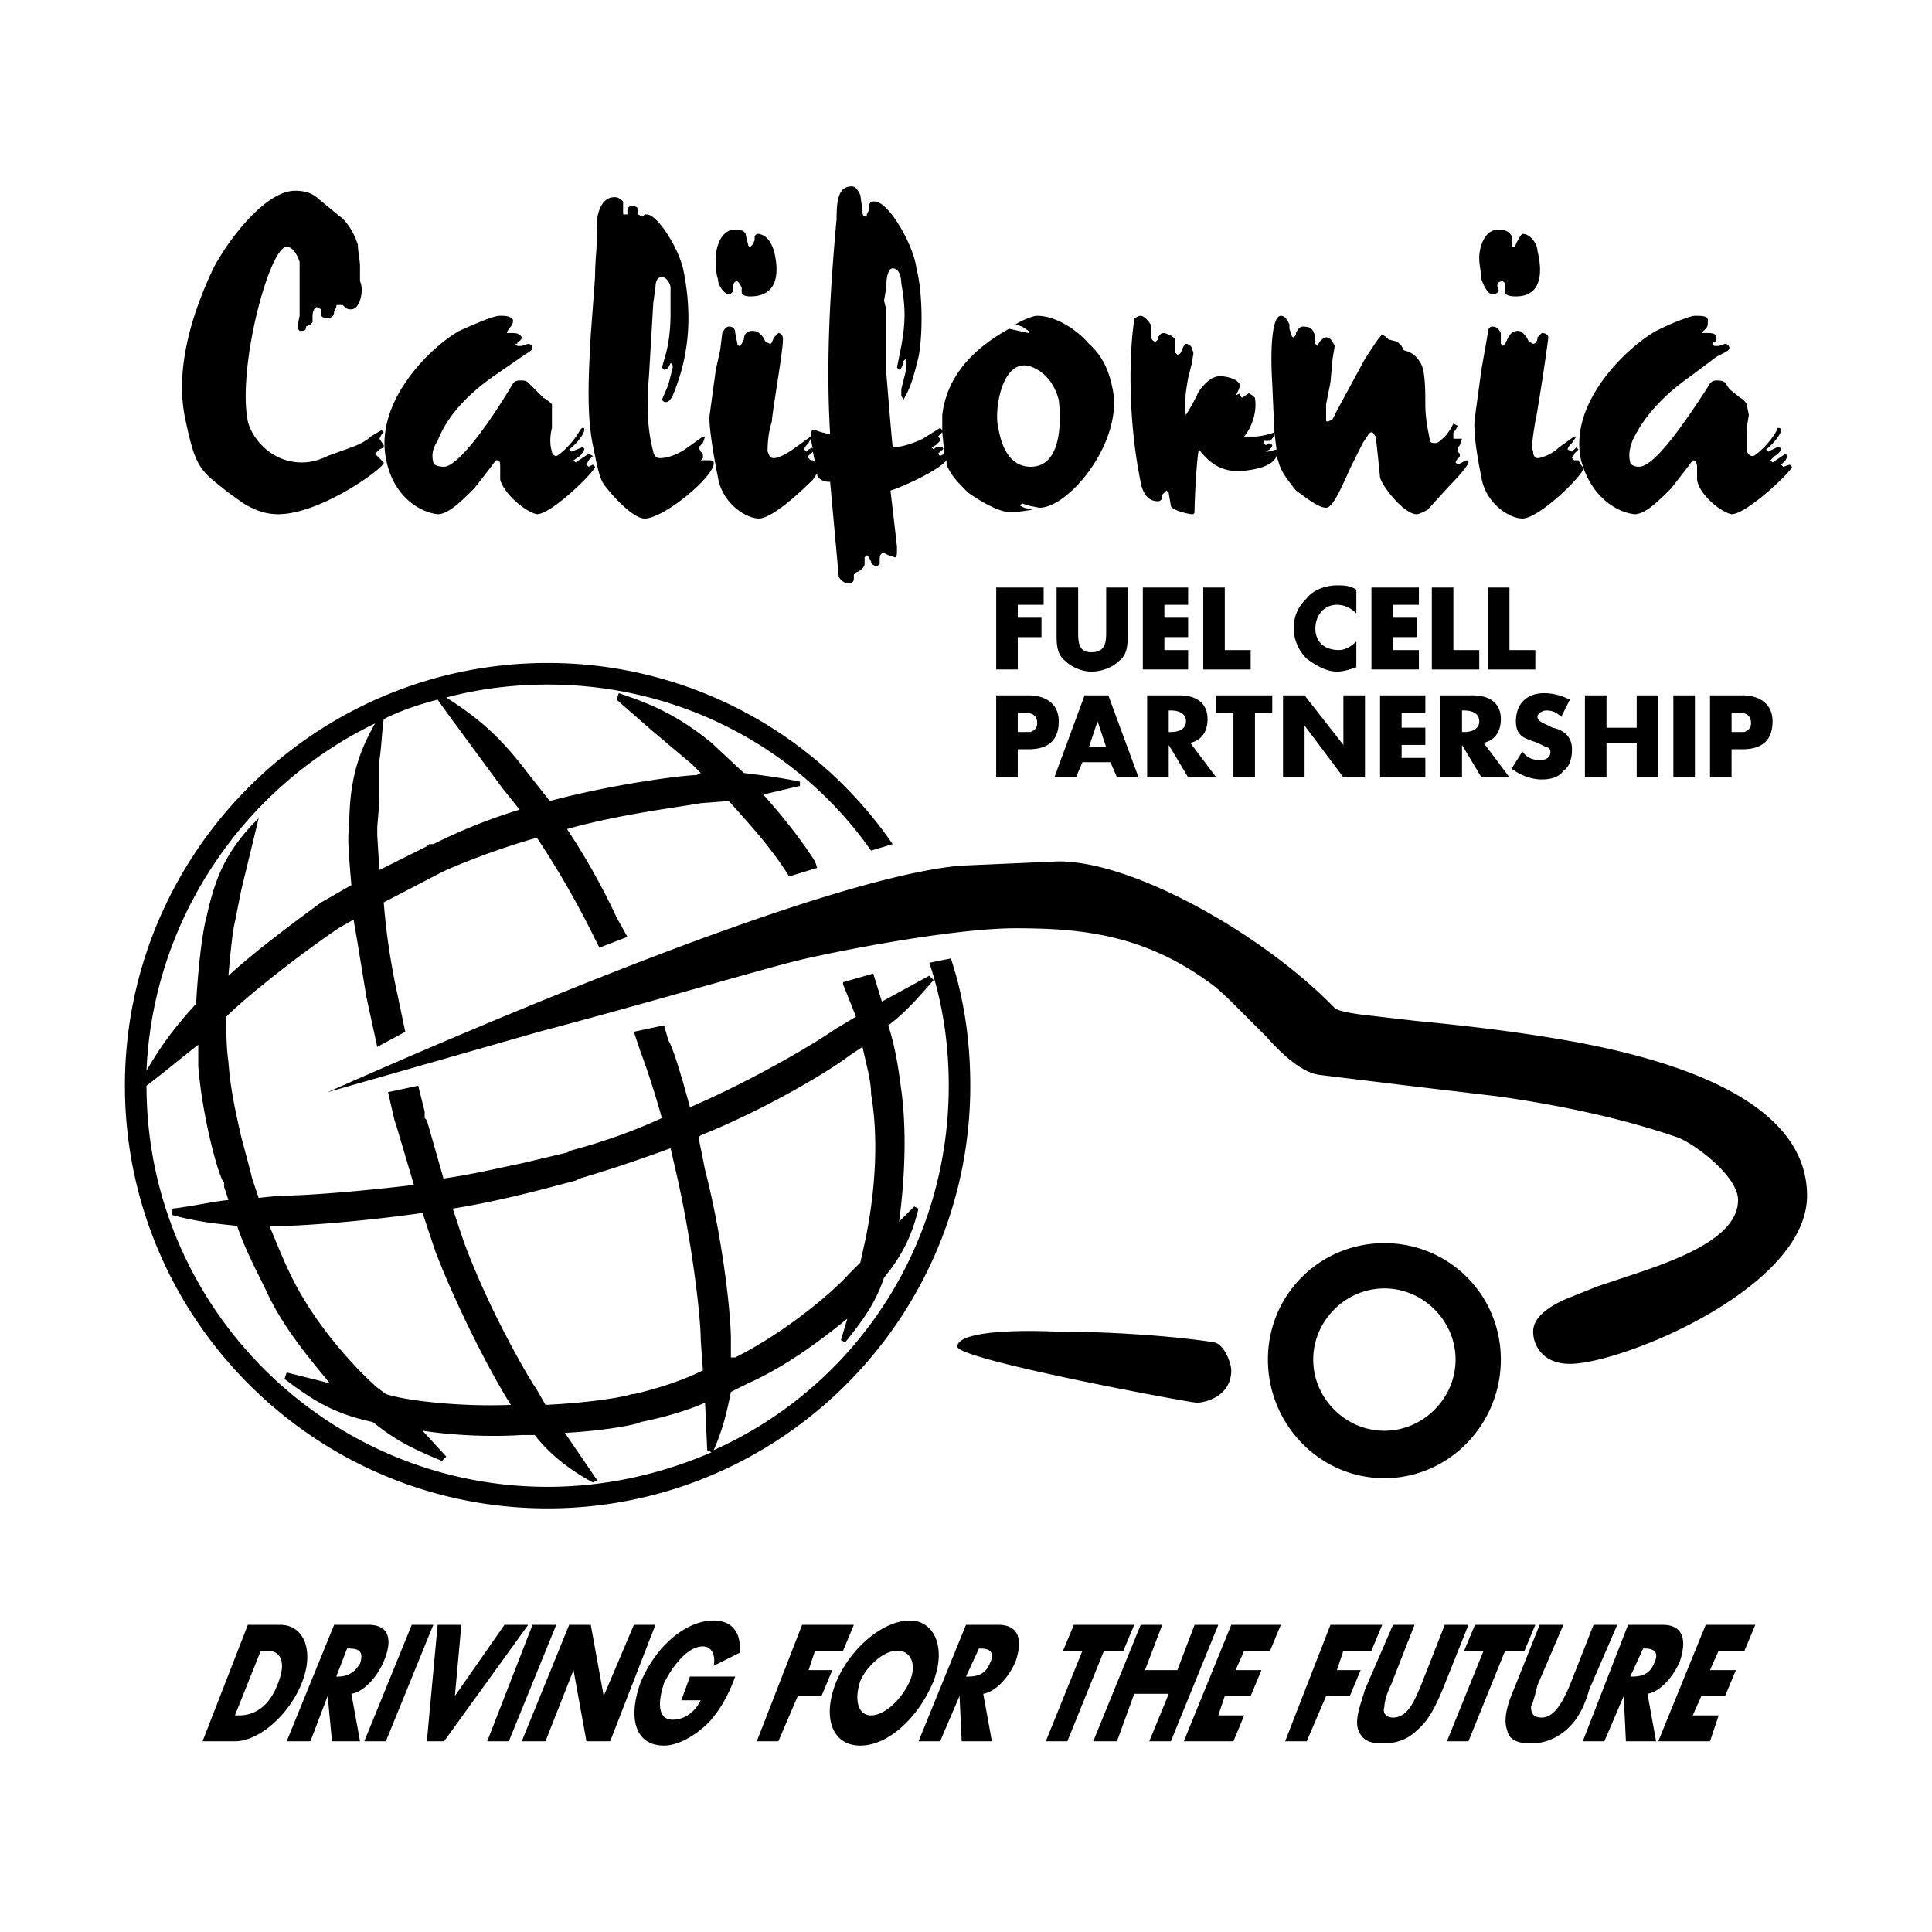
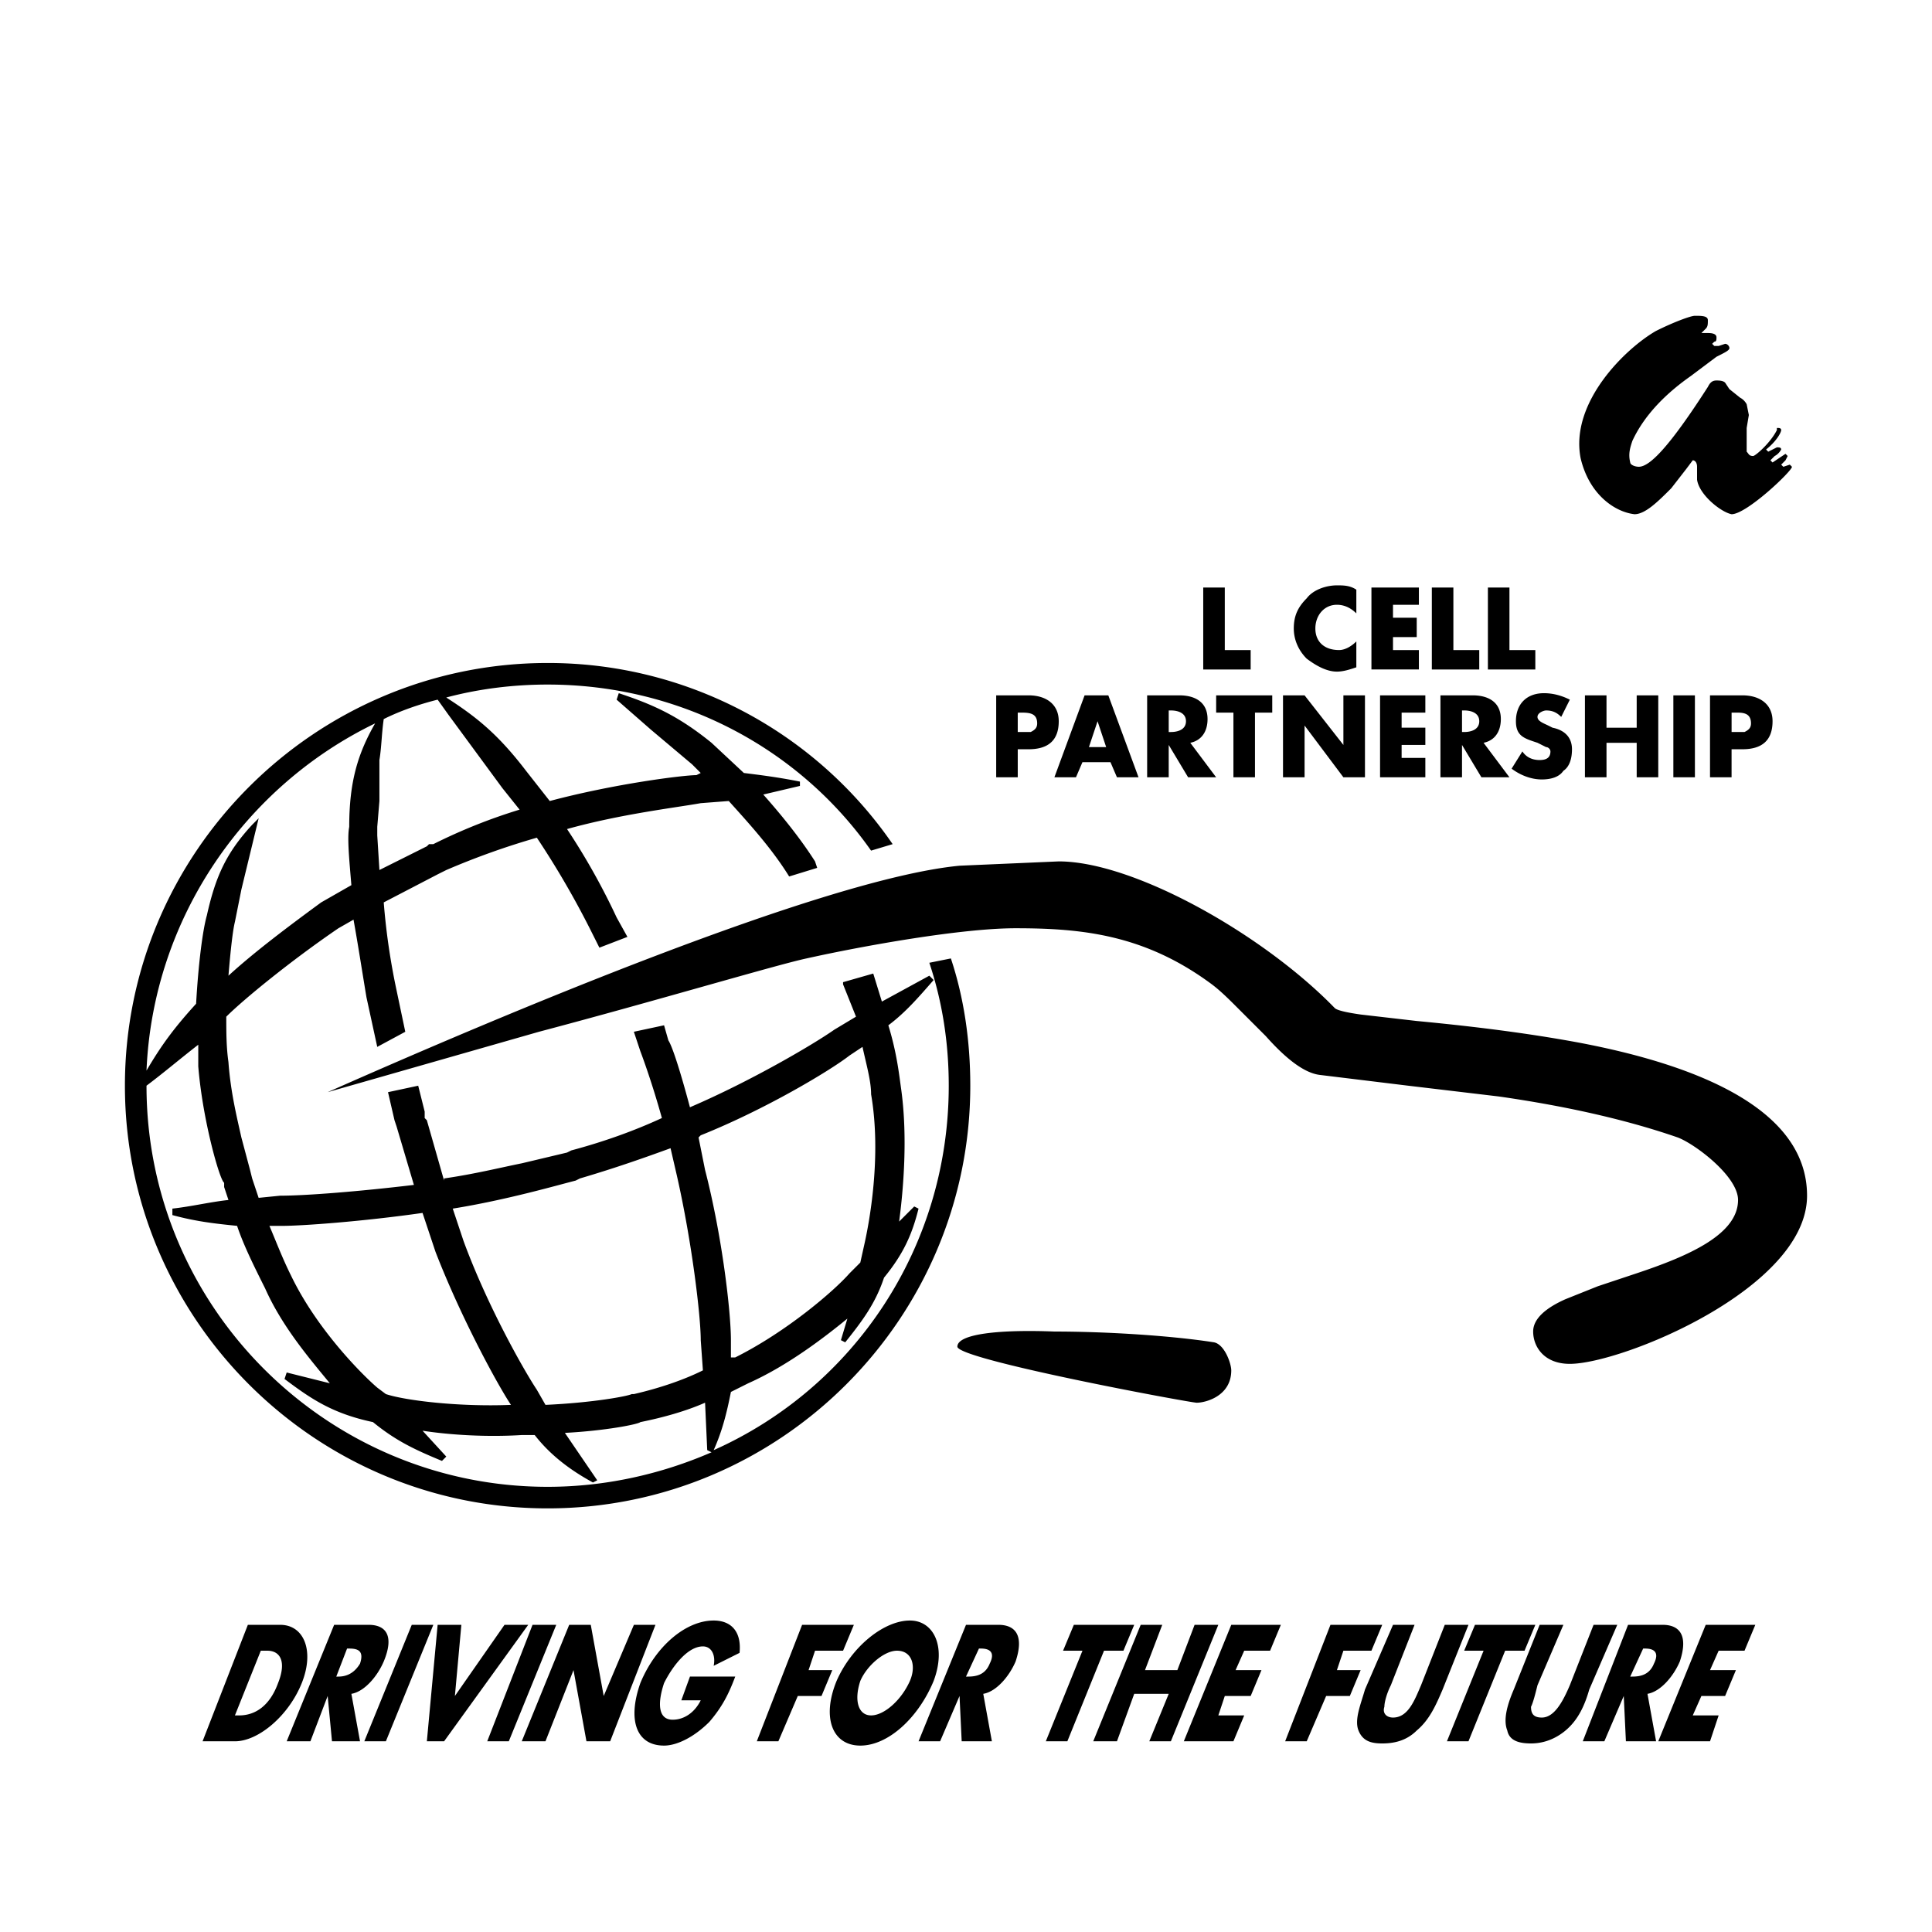
<svg xmlns="http://www.w3.org/2000/svg" width="2500" height="2500" viewBox="0 0 192.756 192.756">
  <g fill-rule="evenodd" clip-rule="evenodd">
    <path fill="#fff" d="M0 0h192.756v192.756H0V0z" />
-     <path d="M126.5 135.645c0 6.455 5.164 11.834 11.619 11.834s11.619-5.379 11.619-11.834-5.164-11.617-11.619-11.617-11.619 5.161-11.619 11.617zm4.52 0c0-3.873 3.227-7.1 7.1-7.1s7.102 3.227 7.102 7.1-3.229 7.102-7.102 7.102-7.1-3.229-7.1-7.102zM116.172 60.339h2.367v-1.722h-4.518v8.176h4.518v-1.937h-2.367v-1.291h2.367V61.63h-2.367v-1.291zm-3.656-1.721h-2.152v4.303c0 1.076 0 2.152-1.506 2.152-1.291 0-1.291-1.076-1.291-2.152v-4.303h-2.152v4.519c0 1.075 0 2.151.861 2.797.646.645 1.721 1.075 2.582 1.075 1.076 0 2.152-.43 2.797-1.075.861-.646.861-1.722.861-2.797v-4.519zm14.845-13.125l.215.646c.215.86.861 1.721 1.721 2.797.646.43 2.152 1.721 3.014 1.721.645 0 1.506-1.937 2.365-3.873l1.291-2.582c.432-.646.646-1.075.861-1.075s.215.215.43.43l.215 1.937.217 2.151c.215.861 2.367 3.658 3.658 3.658.215 0 .645-.216 1.074-.431l2.152-2.367c1.076-1.076 1.936-2.151 1.936-2.366 0-.216-.215-.216-.215-.216l-.43.216-.43.215-.215-.215.215-.431c.215 0 .215-.215.215-.431l-.215-.215c0-.215 0-.431.215-.646l.215-.645h-.862v-.43c0-.215 0-.215.217-.431l.215-.43-.432-.215-.215.43-.43.646c-.43.43-.861.86-1.076.86-.43 0-.646 0-.646-.43-.215-1.076-.43-2.151-.43-3.442 0-1.076 0-2.367-.215-3.443-.215-.86-.861-1.721-1.936-1.937l-.217-.43-.43-.431-.861-.215c-.215-.215-.43-.43-.645-.43s-.861 1.076-1.721 2.367l-2.799 5.164-.43.861-.43.215c-.215 0-.215 0-.215-.215v-1.506l.43-2.152.215-2.367.215-1.291c-.215-.431-.43-.861-.859-.861-.215 0-.432.215-.646.43l-.215.431-.215-.215v-.646c-.215-.86-.43-1.075-1.291-1.075-.215 0-.43.215-.646.645v.215l-.215.215c-.215 0-.215-.215-.43-.86v-.431c-.215-.43-.432-.86-.861-.86-.859 0-1.074 3.228-.859 6.67l.215 4.949.215 1.721-.861.215h-.215c.432-.215.646-.431.646-.646l-.215-.215-.432.215-.215-.215v-.215h.646c.215-.215.43-.431.43-.86-.43.215-1.506.43-1.938.43h-1.074c.859-1.075 1.289-2.582 1.074-3.873 0 0-.43-.43-.645-.43l-.645.43-.217-.215v-.215l-.43.215s.43-.646.43-1.076c-.215-.645-1.506-.86-1.936-.86-.861 0-1.506.646-2.152 1.506l-.645 1.291-.646 1.076c-.215-1.076 0-2.367.215-3.657l.432-1.722c0-.431.215-.861 0-1.076 0-.43-.432-.646-.646-.646l-.215.215-.215.43c0 .215-.215.431-.43.431l-.217-.215v-1.291c-.215-.43-1.076-.646-1.076-.646-.43 0-.43.215-.645.43v.215l-.215.215c-.215 0-.432-.215-.432-.43v-1.076c0-.216-.645-1.076-1.074-1.076-.215 0-.646.215-.646.431-.645 4.518-.43 10.973.646 16.137.215 1.291.859 1.936 1.721 1.936.43 0 .43-.43.43-.645l.215-.215.217-.215.215.215.215 1.29c0 .431 1.721.861 2.152.861.215 0 .215-.216.215-.216 0-1.291.215-5.378.43-6.239.861 1.075 1.938 2.151 3.873 2.151.65.002 3.447-.213 3.876-1.504zm-32.92.43v.431c.431 1.075 1.076 1.721 2.152 2.797 1.506 1.075 3.227 1.936 4.088 1.936 1.291 0 1.936-.215 2.367-.215l-.861-.215-.43-.216.215-.215.645.215 1.076.216c3.012 0 8.391-6.67 7.316-11.834-.217-1.075-.646-3.012-2.367-4.519-1.076-1.291-3.229-2.797-5.164-2.797-.43 0-1.506.431-2.152.86l.646.216.645.43v.215l-1.936-.43c-3.873 2.151-6.24 4.949-6.67 8.606v1.506l-.215-.215-1.721 1.076c-.86.43-2.152.86-3.012.86-.215-2.151-.431-4.948-.646-7.531v-6.239l-.215-.86.215-1.291c0-1.076.215-1.937.646-1.937.646 0 .86.86.86 1.506.431 2.366.431 3.873 0 6.239l-.43 2.152.215.215c.215 0 .215-.215.43-.646v-.215l.215-.215v.215c.215.43 0 1.075-.215 1.937l-.215.86v.646l.215.43.215-.43c.646-1.076 1.076-3.012 1.291-3.873.43-2.151.43-6.455-.215-8.821-.215-2.152-2.797-6.885-4.303-6.67-.431 0-.431.43-.431.86l-.214.431v.215c-.431 0-.431-.215-.431-.646l-.215-1.506c-.216-.43-.431-.861-.861-.861-1.291 0-1.506 1.292-1.506 3.227-.646 7.101-1.076 14.201-.646 21.517l-.86-.215-.646-.216c-.215 0-.43 0-.43.431v.215l-1.506 1.076c-.86.646-1.721 1.076-2.152 1.076-.43 0-.43-.215-.645-.646 0-.431 0-1.721.43-3.012 0-.861 1.292-7.961 1.077-8.392a.463.463 0 0 0-.431-.43l-.215.215-.216.215c-.215.43-.215.646-.43.646l-.43-.215-.215-.43c-.215-.215-.43-.646-1.075-.646-.646 0-.861.431-.861.861l-.215.43-.215.215c-.215 0-.215-.215-.215-.215l-.215-1.076c0-.43-.215-.645-.645-.645-.215 0-.431.215-.646.645l-.216 1.721-.43 1.937-.646 4.734c0 1.291.43 3.873.86 6.024.431 2.582 2.797 4.089 4.088 4.089s4.088-2.582 5.379-3.874l.43-.645v.215c.216.43.646.646 1.291.646l.861 9.467c.215.431.645.646.86.646.646 0 .646-.215.646-.646v-.215l.215-.215c.646-.215.86-.646.86-.86v-.646l.216-.215.214.215.215.431c0 .215.215.43.646.43l.214-.215v-.43c0-.216 0-.646.431-.646l.43.215.646.215c.215 0 .215-.215.215-1.075l-.645-5.594c.862-.216 4.735-1.937 5.595-3.013zm-.43-2.797l.215 2.151-.43.216-.215-.216.215-.215c.215-.215.43-.215.215-.431h-.646l-.215.216-.215-.216.43-.215.43-.43v-.215l-.215-.215.215-.215.216-.215zm-12.909 1.936l.215 1.076-.215-.216h-.215l-.215-.215c-.215-.215 0-.215.215-.431l.215-.214zm-.215-1.291l.215 1.076v-.216l-.43.216-.215.215-.215-.215c0-.216.215-.431.431-.646l.214-.43zm-13.771-4.303c1.721-4.088 1.937-8.177 1.076-12.479-.431-2.151-2.582-5.594-3.657-5.594h-.216l-.215.215-.431-.215v-.431c0-.215-.215-.43-.646-.43a.462.462 0 0 0-.43.43v.431h-.215c-.215 0-.215 0-.215-.215v-1.076c-.215-.215-.43-.431-.861-.431-1.506 0-1.936 2.151-1.721 3.658 0 1.076-.215 2.582-.215 4.303l-.431 5.81c-.215 3.873-.43 7.961.215 10.973.43 2.152.646 3.228 1.076 3.874s2.797 3.443 4.088 3.443c1.937 0 7.101-4.304 6.885-5.594 0-.216-.215-.216-.645-.216h-.646l.215-.215v-.431l-.215-.215-.215-.431.43-.43.216-.646h-.216l-1.506 1.076c-.861.646-1.937 1.076-2.797 1.076-.43 0-.645-.431-.645-.646-.646-2.367-.646-4.949-.431-7.531l.431-7.315.215-1.506c0-.646.215-1.076.645-1.076.431 0 .861.646.861 1.076v2.581c0 1.722-.215 3.013-.43 3.874l-.431 1.506.215.215c.215 0 .43-.215.43-.215l.215-.431c.215 0 .215.215.215.431l-.431 1.721-.646 1.506c.215.215.215.215.431.215.218.001.433-.215.648-.645zm-21.301-6.455c-3.012 1.722-8.391 7.101-7.315 12.695.646 3.658 3.227 5.378 5.164 5.594 1.076 0 2.367-1.292 3.658-2.582l1.506-1.937.646-.861c.43 0 .43.216.43.646v1.291c.43 1.506 2.582 3.227 3.657 3.443 1.507 0 5.81-4.304 5.81-4.733l-.215-.215-.43.215-.215-.215.215-.431.43-.43-.43-.216-.646.431-.646.431-.215-.216.645-.43c.216-.216.431-.646.431-.646 0-.216-.215-.216-.215-.216l-1.076.431-.215-.215c1.075-.861 1.506-1.721 1.506-1.937 0-.215 0-.215-.215-.215l-.216.215c-.645 1.291-2.151 2.583-2.366 2.583s-.43-.216-.43-.431c-.215-.646-.215-1.506 0-2.367v-2.367s-.431-.431-.861-.646l-.861-.861-.645-.646c-.215-.215-.431-.215-.861-.215-.431 0-.646.215-.861.645-3.658 6.024-5.81 7.961-6.67 7.961-.646 0-1.076-.215-1.076-.43-.215-.861 0-1.507.43-2.152 1.076-2.797 3.443-4.949 5.595-6.455l2.797-1.937c.646-.43 1.075-.646 1.075-.86 0-.215-.215-.431-.43-.431l-.646.215h-.431l-.215-.215h.215v-.215c.215 0 .431-.215.431-.43-.215-.43-.646-.43-1.076-.43h-.43l.215-.43c.215-.215.43-.431.43-.86-.215-.431-.861-.431-1.291-.431-.644.002-2.151.648-4.087 1.508zm-24.528-6.239c-2.151 4.518-3.873 10.112-2.796 15.062.86 4.087 1.291 4.948 3.227 6.455l1.076.861 1.506 1.075c1.076.646 2.151 1.076 3.443 1.076 4.303 0 10.758-4.733 10.542-5.164l-.431-.431-.43-.431.215-.215.215-.215.431-.216v-.215l-.431-.645.215-.43.215-.215-.215-.216-1.076.646c-.43.431-1.291.86-1.937 1.076l-2.367.861c-.861.43-1.722.646-2.582.646-3.012 0-4.949-2.367-5.379-4.088-1.076-5.379 2.151-17.428 3.873-17.428.646 0 1.076.861 1.291 1.506v5.378l-.215 1.076c0 .215.215.43.215.43.43 0 .645 0 .645-.43l.43-.216.215-.214v-.646c0-.431.216-.861.431-.861l.431.215v.43c0 .216 0 .431.645.431.431 0 .646-.215.646-.646l.215-.43c0-.215 0-.215.215-.215h.43l.215.215c.216.215.431.215.646.215.861 0 1.291-1.937.861-2.797v-1.506c0-.646-.215-1.506-.215-2.152-.215-.646-.646-1.721-1.506-2.583l-2.367-1.936c-.646-.646-1.506-.861-2.366-.861-3.227.002-7.1 5.596-8.176 7.748zm52.714 2.367c0 .215.215.43.86.43 3.013 0 2.797-2.797 2.366-4.518-.215-.646-.645-1.721-1.721-1.721l-.215.215v.43l-.215.431-.216.215c-.215 0-.215-.215-.215-.215l-.215-.861c0-.43-.43-.645-1.076-.645-1.506 0-1.936 1.936-1.936 2.796 0 .861 0 1.506.215 2.152 0 .645.646 1.506 1.076 1.506.215 0 .43-.215.43-.431 0-.431 0-.86.431-.86l.215.215.215.43v.431h.001zm31.63 10.757c.215 1.722.43 6.67-2.797 6.67-2.367 0-3.014-2.582-3.229-3.873-.43-1.506.215-6.24 2.582-6.24.646 0 1.506.43 2.152 1.076.645.646 1.075 1.507 1.292 2.367zm42.17-3.012l-.645 4.734c-.215 1.291.215 3.873.645 6.024.432 2.582 2.797 4.089 4.088 4.089 1.723 0 6.24-4.519 6.025-4.949 0-.215 0-.215-.215-.43l-.215-.431h-.432l-.215-.215c0-.215.215-.215.215-.431l.432-.43-.215-.216-.217.216-.215.215-.43-.215c0-.216.215-.431.43-.646l.432-.646h-.217l-1.506 1.076c-.645.646-1.721 1.076-2.15 1.076-.217 0-.432-.215-.432-.646-.215-.431 0-1.721.215-3.012.217-.861 1.291-7.961 1.291-8.392 0-.215-.215-.43-.645-.43l-.215.215-.215.215c0 .43-.217.646-.432.646l-.43-.215-.215-.43c-.217-.215-.432-.646-.861-.646-.645 0-.861.431-1.076.861l-.215.43-.215.215-.215-.215v-1.076c-.215-.43-.432-.645-.861-.645-.215 0-.43.215-.43.645l-.644 3.659zm2.367-7.745c0 .215.215.43 1.076.43 2.797 0 2.582-2.797 2.152-4.518 0-.646-.646-1.721-1.508-1.721l-.215.215-.215.43c-.215.215-.215.646-.43.646s-.215-.215-.215-.215v-.861c-.217-.43-.646-.645-1.291-.645-1.508 0-1.938 1.936-1.938 2.796 0 .861.215 1.506.215 2.152.215.645.646 1.506 1.076 1.506s.646-.215.646-.431c-.217-.431-.217-.86.43-.86l.215.215v.861h.002zm-48.627 31.198h2.584v-1.722h-4.734v8.176h2.15v-3.227h2.367V61.63h-2.367v-1.291z" />
    <path d="M165.229 33.013c1.723-.86 3.443-1.506 3.873-1.506.646 0 1.291 0 1.291.431 0 .43 0 .646-.215.86l-.43.43h.645c.217 0 .861 0 .861.43 0 .215 0 .43-.215.43l-.215.215.215.215h.43l.646-.215c.215 0 .43.215.43.431 0 .215-.43.43-1.291.86l-2.582 1.937c-2.15 1.506-4.518 3.658-5.809 6.455-.215.645-.432 1.291-.215 2.152 0 .215.43.43.859.43 1.076 0 3.014-1.937 6.885-7.961.217-.43.432-.645.861-.645.215 0 .646 0 .861.215l.43.646 1.076.861c.43.215.645.646.645.646l.217 1.076-.217 1.291v2.367c.217.215.217.431.646.431.215 0 1.721-1.292 2.367-2.583v-.215c.215 0 .43 0 .43.215 0 .216-.43 1.076-1.506 1.937l.215.215.861-.431c.215 0 .43 0 .43.216 0 0-.215.43-.646.646l-.43.43.215.216.646-.431.645-.431.217.216-.217.43-.43.431.215.215.646-.215.215.215c0 .43-4.52 4.733-6.025 4.733-1.076-.216-3.227-1.937-3.443-3.443V46.57c0-.43-.215-.646-.43-.646l-.645.861-1.506 1.937c-1.291 1.291-2.582 2.582-3.658 2.582-1.938-.216-4.518-1.937-5.379-5.594-1.075-5.596 4.519-10.975 7.531-12.697zM122.197 64.857v-6.239h-2.15v8.176h4.732v-1.937h-2.582zm13.125-3.658v-2.367c-.646-.43-1.291-.43-1.938-.43-1.074 0-2.365.43-3.012 1.291-.859.861-1.291 1.722-1.291 3.012 0 1.076.432 2.151 1.291 3.012.861.646 1.938 1.291 3.012 1.291.646 0 1.291-.215 1.938-.43v-2.582c-.43.43-1.076.86-1.721.86-1.506 0-2.367-.86-2.367-2.151s.861-2.366 2.15-2.366c.862 0 1.509.43 1.938.86zm3.658-.86h2.582v-1.722h-4.734v8.176h4.734v-1.937h-2.582v-1.291h2.367V61.63h-2.367v-1.291zm6.024 4.518v-6.239h-2.15v8.176h4.732v-1.937h-2.582zm5.594 0v-6.239h-2.15v8.176h4.732v-1.937h-2.582zM92.72 96.056c1.291 3.872 1.937 7.96 1.937 12.265 0 16.137-9.467 30.121-23.453 36.361.861-1.936 1.291-3.658 1.721-5.809l1.722-.861c3.873-1.721 7.53-4.518 9.897-6.455l-.646 2.152.43.215c1.721-2.152 3.012-3.873 3.873-6.455 1.936-2.367 2.797-4.303 3.442-6.885l-.43-.215-1.506 1.506c.43-3.229.86-8.393.215-13.125-.215-1.506-.43-3.658-1.291-6.455 1.722-1.291 3.013-2.797 4.519-4.518l-.431-.432-4.733 2.582-.861-2.797-3.012.861v.215l1.291 3.227-2.152 1.291c-2.151 1.508-8.391 5.166-14.416 7.748-.86-3.229-1.721-6.025-2.152-6.672l-.43-1.506-3.013.645.646 1.938s1.076 2.797 2.151 6.67c-2.797 1.291-5.809 2.367-9.037 3.229l-.43.215-4.518 1.074c-2.152.432-4.734 1.076-7.746 1.508v.215l-1.721-6.025-.215-.215v-.645l-.646-2.582-3.012.645.646 2.797.215.646 1.722 5.809c-5.379.646-10.759 1.076-13.34 1.076l-2.151.215-.646-1.936-.215-.861-.861-3.229c-.43-1.936-1.075-4.518-1.291-7.529-.215-1.506-.215-3.014-.215-4.52 1.722-1.721 6.455-5.593 11.188-8.821l1.506-.86c.431 2.367.861 5.164 1.292 7.746l1.076 4.949 2.797-1.508-.86-4.086a67.26 67.26 0 0 1-1.291-8.822l5.379-2.798.43-.215.431-.215a76.032 76.032 0 0 1 9.036-3.228 87.99 87.99 0 0 1 5.379 9.252l.861 1.721 2.797-1.076-1.076-1.937a67.798 67.798 0 0 0-4.949-8.821c5.379-1.506 10.973-2.152 13.34-2.583l2.797-.215c1.937 2.151 4.303 4.733 6.024 7.53l2.797-.86-.215-.646c-1.506-2.367-3.442-4.733-5.164-6.67l3.658-.86v-.431c-2.151-.431-3.873-.646-5.594-.86l-3.228-3.013c-3.443-2.797-6.024-3.873-9.252-4.948l-.215.646 3.443 3.012 4.087 3.442.86.861-.43.215c-1.291 0-8.176.861-14.631 2.582l-2.367-3.012c-2.797-3.658-4.949-5.379-7.961-7.315 3.227-.861 6.67-1.292 10.112-1.292 13.341 0 25.174 6.455 32.274 16.568l2.152-.646a41.715 41.715 0 0 0-34.426-18.073c-23.236 0-42.171 18.934-42.171 42.172 0 23.236 18.935 42.172 42.171 42.172 23.239 0 42.172-18.936 42.172-42.172 0-4.52-.646-8.822-1.937-12.695l-2.149.432zm3.012-9.683c-13.555 1.292-46.044 15.061-63.042 22.592l6.025-1.721 15.061-4.305c11.404-3.012 23.667-6.668 26.68-7.314 5.809-1.291 15.492-3.013 20.87-3.013 6.67 0 12.91.646 19.58 5.594.861.646 1.723 1.506 2.582 2.367l2.797 2.797c1.721 1.936 3.658 3.658 5.379 3.873l8.822 1.076 9.037 1.074c6.023.861 12.264 2.152 17.857 4.088 1.721.646 6.025 3.873 6.025 6.24 0 3.443-4.949 5.594-10.113 7.316l-3.873 1.291-3.227 1.291c-1.938.861-3.229 1.936-3.229 3.227 0 1.506 1.076 3.227 3.658 3.227 5.164 0 23.668-7.529 23.668-16.781 0-8.82-11.404-13.125-22.807-15.277-5.811-1.076-11.619-1.721-16.137-2.15l-5.596-.646c-1.506-.215-2.367-.43-2.582-.645-7.1-7.316-20.01-14.631-27.539-14.631l-9.896.43zm25.389 47.551c-4.088-.645-10.543-1.076-15.922-1.076-5.379-.215-9.682.215-9.682 1.506s23.237 5.596 23.883 5.596c.861 0 3.443-.646 3.443-3.229.001-.647-.646-2.582-1.722-2.797zm-51.208-20.656c6.455-2.582 12.91-6.455 14.846-7.961l1.291-.859c.431 1.936.86 3.443.86 4.732 1.076 6.24-.215 12.91-.646 14.848l-.43 1.936-1.076 1.076c-1.506 1.721-6.239 5.809-11.404 8.391h-.43v-1.721c0-2.797-.86-10.328-2.582-16.998l-.646-3.229.217-.215zm-12.479 4.519l.43-.215c3.658-1.076 6.671-2.152 9.037-3.014l.646 2.797c1.506 6.672 2.367 13.986 2.367 16.354l.215 3.012c-1.721.861-4.088 1.721-6.885 2.367h-.215c-.43.215-3.873.861-8.606 1.076l-.861-1.506c-1.291-1.938-4.948-8.393-7.315-14.848l-1.076-3.227c5.378-.86 10.541-2.366 12.263-2.796zm-29.262 4.518c1.936 0 7.96-.43 13.985-1.291l1.291 3.873c2.582 6.67 6.239 13.34 7.53 15.277-5.164.215-10.543-.432-12.479-1.076l-.861-.646c-1.506-1.291-6.024-5.809-8.606-11.188-.86-1.721-1.506-3.443-2.152-4.949h1.292zM37.639 82.5l.215-2.582V75.83c.215-1.291.215-2.582.431-4.088 1.721-.861 3.658-1.507 5.379-1.937l1.076 1.506 5.379 7.315 1.721 2.152a55.201 55.201 0 0 0-8.606 3.442h-.43l-.215.215-4.734 2.366-.215-3.442V82.5h-.001zm-.215-10.327c-1.722 3.012-2.582 5.809-2.582 10.328-.215 1.075 0 3.228.215 5.81l-3.012 1.721c-3.228 2.367-6.67 4.949-9.252 7.314.215-2.582.431-4.518.646-5.378l.645-3.227 1.722-7.101-.646.646c-2.582 2.796-3.657 5.163-4.519 9.036-.43 1.506-.86 4.95-1.075 8.821-2.152 2.367-3.442 4.09-4.949 6.67.645-15.276 9.898-28.4 22.807-34.64zm17.212 76.167c-21.946 0-40.019-17.857-40.019-40.02 1.721-1.291 3.228-2.582 5.164-4.088v2.15c.431 5.379 2.152 11.404 2.582 11.619v.43l.43 1.291c-1.937.215-3.657.646-5.594.861v.646c2.367.645 4.304.859 6.455 1.074.646 1.938 1.721 4.088 2.797 6.24 1.722 3.873 4.518 7.1 6.455 9.467l-.86-.215-3.443-.861-.215.646c2.582 1.936 4.734 3.441 8.822 4.303 2.367 1.936 4.303 2.797 6.885 3.873l.431-.432-2.367-2.58c2.797.43 6.455.645 9.897.43h1.291c1.506 1.936 3.443 3.443 5.81 4.734l.43-.217-3.228-4.732c4.088-.215 7.315-.861 7.531-1.076 2.151-.43 4.518-1.076 6.455-1.936l.215 4.732.43.215c-4.95 2.155-10.544 3.446-16.354 3.446zm44.755-70.789h2.15v-2.797h1.076c1.938 0 3.014-.86 3.014-2.797 0-1.722-1.291-2.582-3.014-2.582H99.39v8.176h.001zm11.402-1.506l.646 1.506h2.152l-3.014-8.176h-2.367l-3.012 8.176h2.152l.645-1.506h2.798zm-9.252-4.948h.217c.859 0 1.721 0 1.721 1.076 0 .43-.215.646-.645.86h-1.293v-1.936zm8.822 3.443h-1.721l.861-2.582.86 2.582zm6.241-3.658h.215c.646 0 1.506.215 1.506 1.076 0 .861-.859 1.076-1.506 1.076h-.215v-2.152zm2.15 3.227c1.076-.215 1.723-1.076 1.723-2.366 0-1.722-1.291-2.367-2.797-2.367h-3.229v8.176h2.152v-3.228l1.936 3.228h2.797l-2.582-3.443zm6.455 3.442v-6.454h1.723v-1.722h-5.596v1.722h1.723v6.454h2.15zm2.797-8.176v8.176h2.152v-5.164l3.873 5.164h2.152v-8.176h-2.152v4.948l-3.873-4.948h-2.152zm11.834 1.722h2.367v-1.722h-4.518v8.176h4.518v-1.936h-2.367v-1.292h2.367v-1.721h-2.367v-1.505zm6.025-.215h.215c.646 0 1.506.215 1.506 1.076 0 .861-.859 1.076-1.506 1.076h-.215v-2.152zm2.151 3.227c1.076-.215 1.723-1.076 1.723-2.366 0-1.722-1.291-2.367-2.797-2.367h-3.229v8.176h2.152v-3.228l1.936 3.228h2.797l-2.582-3.443zm7.746-2.582l.861-1.721c-.861-.431-1.721-.646-2.582-.646-1.721 0-2.797 1.075-2.797 2.797 0 1.506.859 1.721 2.152 2.151l.859.431c.215 0 .432.215.432.431 0 .645-.432.86-1.076.86-.646 0-1.291-.215-1.723-.86l-1.074 1.721c.859.646 1.936 1.076 3.012 1.076.861 0 1.721-.215 2.152-.86.645-.43.859-1.291.859-2.152 0-1.291-.859-1.936-1.936-2.151l-.432-.216c-.43-.214-1.074-.43-1.074-.86s.645-.645.859-.645c.648-.001 1.078.214 1.508.644zm7.531 1.076h-3.012v-3.228h-2.152v8.176h2.152v-3.442h3.012v3.442h2.152v-8.176h-2.152v3.228zm3.658 4.948h2.15v-8.176h-2.15v8.176zm5.809-6.454h.432c.645 0 1.506 0 1.506 1.076 0 .43-.215.646-.646.86h-1.291v-1.936h-.001zm-2.151 6.454h2.15v-2.797h1.076c1.938 0 3.012-.86 3.012-2.797 0-1.722-1.291-2.582-3.012-2.582h-3.227v8.176h.001zM164.369 168.994c1.291-.215 2.582-1.721 3.227-3.227.861-2.582 0-3.658-1.721-3.658h-3.443l-4.518 11.619h2.152l1.936-4.52.215 4.52h3.012l-.86-4.734zm7.1-4.303h2.582l1.076-2.582h-4.949l-4.732 11.619h5.164l.859-2.582h-2.582l.861-1.938h2.367l1.076-2.58h-2.582l.86-1.937zm-10.114-2.582h-2.365l-2.367 6.025c-.645 1.506-1.506 3.227-2.797 3.227-.861 0-1.076-.43-1.076-1.074.215-.432.43-1.293.646-2.152l2.582-6.025h-2.367l-2.582 6.455c-.646 1.506-1.076 3.012-.646 4.088.215 1.076 1.291 1.291 2.367 1.291.861 0 2.152-.215 3.443-1.291s1.936-2.582 2.367-4.088l2.795-6.456zm-14.845 11.62l3.658-9.037h1.936l1.076-2.582h-6.023l-1.076 2.582h1.936l-3.656 9.037h2.149zm0-11.62h-2.365l-2.367 6.025c-.646 1.506-1.291 3.227-2.797 3.227-.646 0-1.076-.43-.861-1.074 0-.432.215-1.293.646-2.152l2.365-6.025h-2.15l-2.797 6.455c-.432 1.506-1.076 3.012-.646 4.088s1.291 1.291 2.367 1.291 2.367-.215 3.443-1.291c1.289-1.076 1.936-2.582 2.582-4.088l2.58-6.456zm-12.479 2.582h2.797l1.076-2.582h-5.164l-4.52 11.619h2.152l1.938-4.52h2.365l1.076-2.58h-2.367l.647-1.937zm-16.566 1.938h-3.229l1.721-4.52h-2.15l-4.734 11.619h2.367l1.721-4.734h3.443l-1.938 4.734h2.152l4.734-11.619h-2.367l-1.72 4.52zm6.67-1.938h2.582l1.074-2.582h-4.947l-4.734 11.619h4.949l1.076-2.582h-2.582l.645-1.938h2.582l1.076-2.58h-2.582l.861-1.937zm-17.645 9.038l3.658-9.037h1.936l1.076-2.582h-6.023l-1.076 2.582h1.936l-3.656 9.037h2.149zM90.784 161.68c-2.582 0-5.809 2.582-7.315 6.023-1.505 3.658-.431 6.455 2.367 6.455 2.796 0 5.809-2.797 7.315-6.455 1.29-3.441 0-6.023-2.367-6.023zm7.316 7.314c1.291-.215 2.582-1.721 3.227-3.227.861-2.582 0-3.658-1.721-3.658h-3.228l-4.733 11.619h2.151l1.937-4.52.215 4.52h3.013l-.861-4.734zm-16.783-4.303h2.797l1.076-2.582h-5.164l-4.519 11.619h2.152l1.936-4.52h2.368l1.075-2.58h-2.366l.645-1.937zm-24.528-2.582l-4.733 11.619h2.366l2.797-7.1 1.291 7.1h2.367l4.519-11.619h-2.152l-3.012 7.1-1.291-7.1h-2.152zm16.566 5.164h-4.518l-.86 2.367h1.936c-.645 1.291-1.721 1.936-2.797 1.936-1.506 0-1.506-1.721-.861-3.656.861-1.723 2.367-3.658 3.873-3.658.861 0 1.292.861 1.076 1.936l2.582-1.291c.215-2.15-.861-3.227-2.582-3.227-2.797 0-5.809 2.582-7.315 6.24-1.292 3.656-.431 6.238 2.366 6.238 1.291 0 3.013-.859 4.519-2.367 1.291-1.504 1.936-2.797 2.581-4.518zm-27.97 1.936l.645-7.1h-2.367l-1.075 11.619h1.721l8.392-11.619h-2.367l-4.949 7.1zm5.379 4.52l4.733-11.619H53.13l-4.518 11.619h2.152zm-12.264 0l4.733-11.619h-2.152l-4.733 11.619H38.5zm-3.443-4.735c1.291-.215 2.582-1.721 3.228-3.227 1.076-2.582.215-3.658-1.506-3.658h-3.442l-4.733 11.619h2.366l1.722-4.52.431 4.52h2.797l-.863-4.734zm-14.846 4.735h3.228c2.367 0 5.379-2.582 6.669-5.809 1.292-3.229.215-5.811-2.151-5.811h-3.228l-4.518 11.62zm5.81-9.038h.646c1.291 0 1.937 1.076 1.076 3.229-.861 2.367-2.367 3.227-3.874 3.227h-.43l2.582-6.456zm8.606-.214h.215c.86 0 1.506.215 1.076 1.506-.646 1.076-1.506 1.291-2.152 1.291h-.215l1.076-2.797zm54.866.214c1.506 0 1.937 1.506 1.291 3.012-.861 1.938-2.582 3.443-3.873 3.443-1.291 0-1.721-1.506-1.075-3.443.645-1.506 2.366-3.012 3.657-3.012zm8.177-.214h.215c.645 0 1.506.215.859 1.506-.43 1.076-1.291 1.291-2.151 1.291h-.215l1.292-2.797zm66.268 0h.217c.645 0 1.506.215.859 1.506-.43 1.076-1.291 1.291-2.15 1.291h-.215l1.289-2.797z" />
  </g>
</svg>